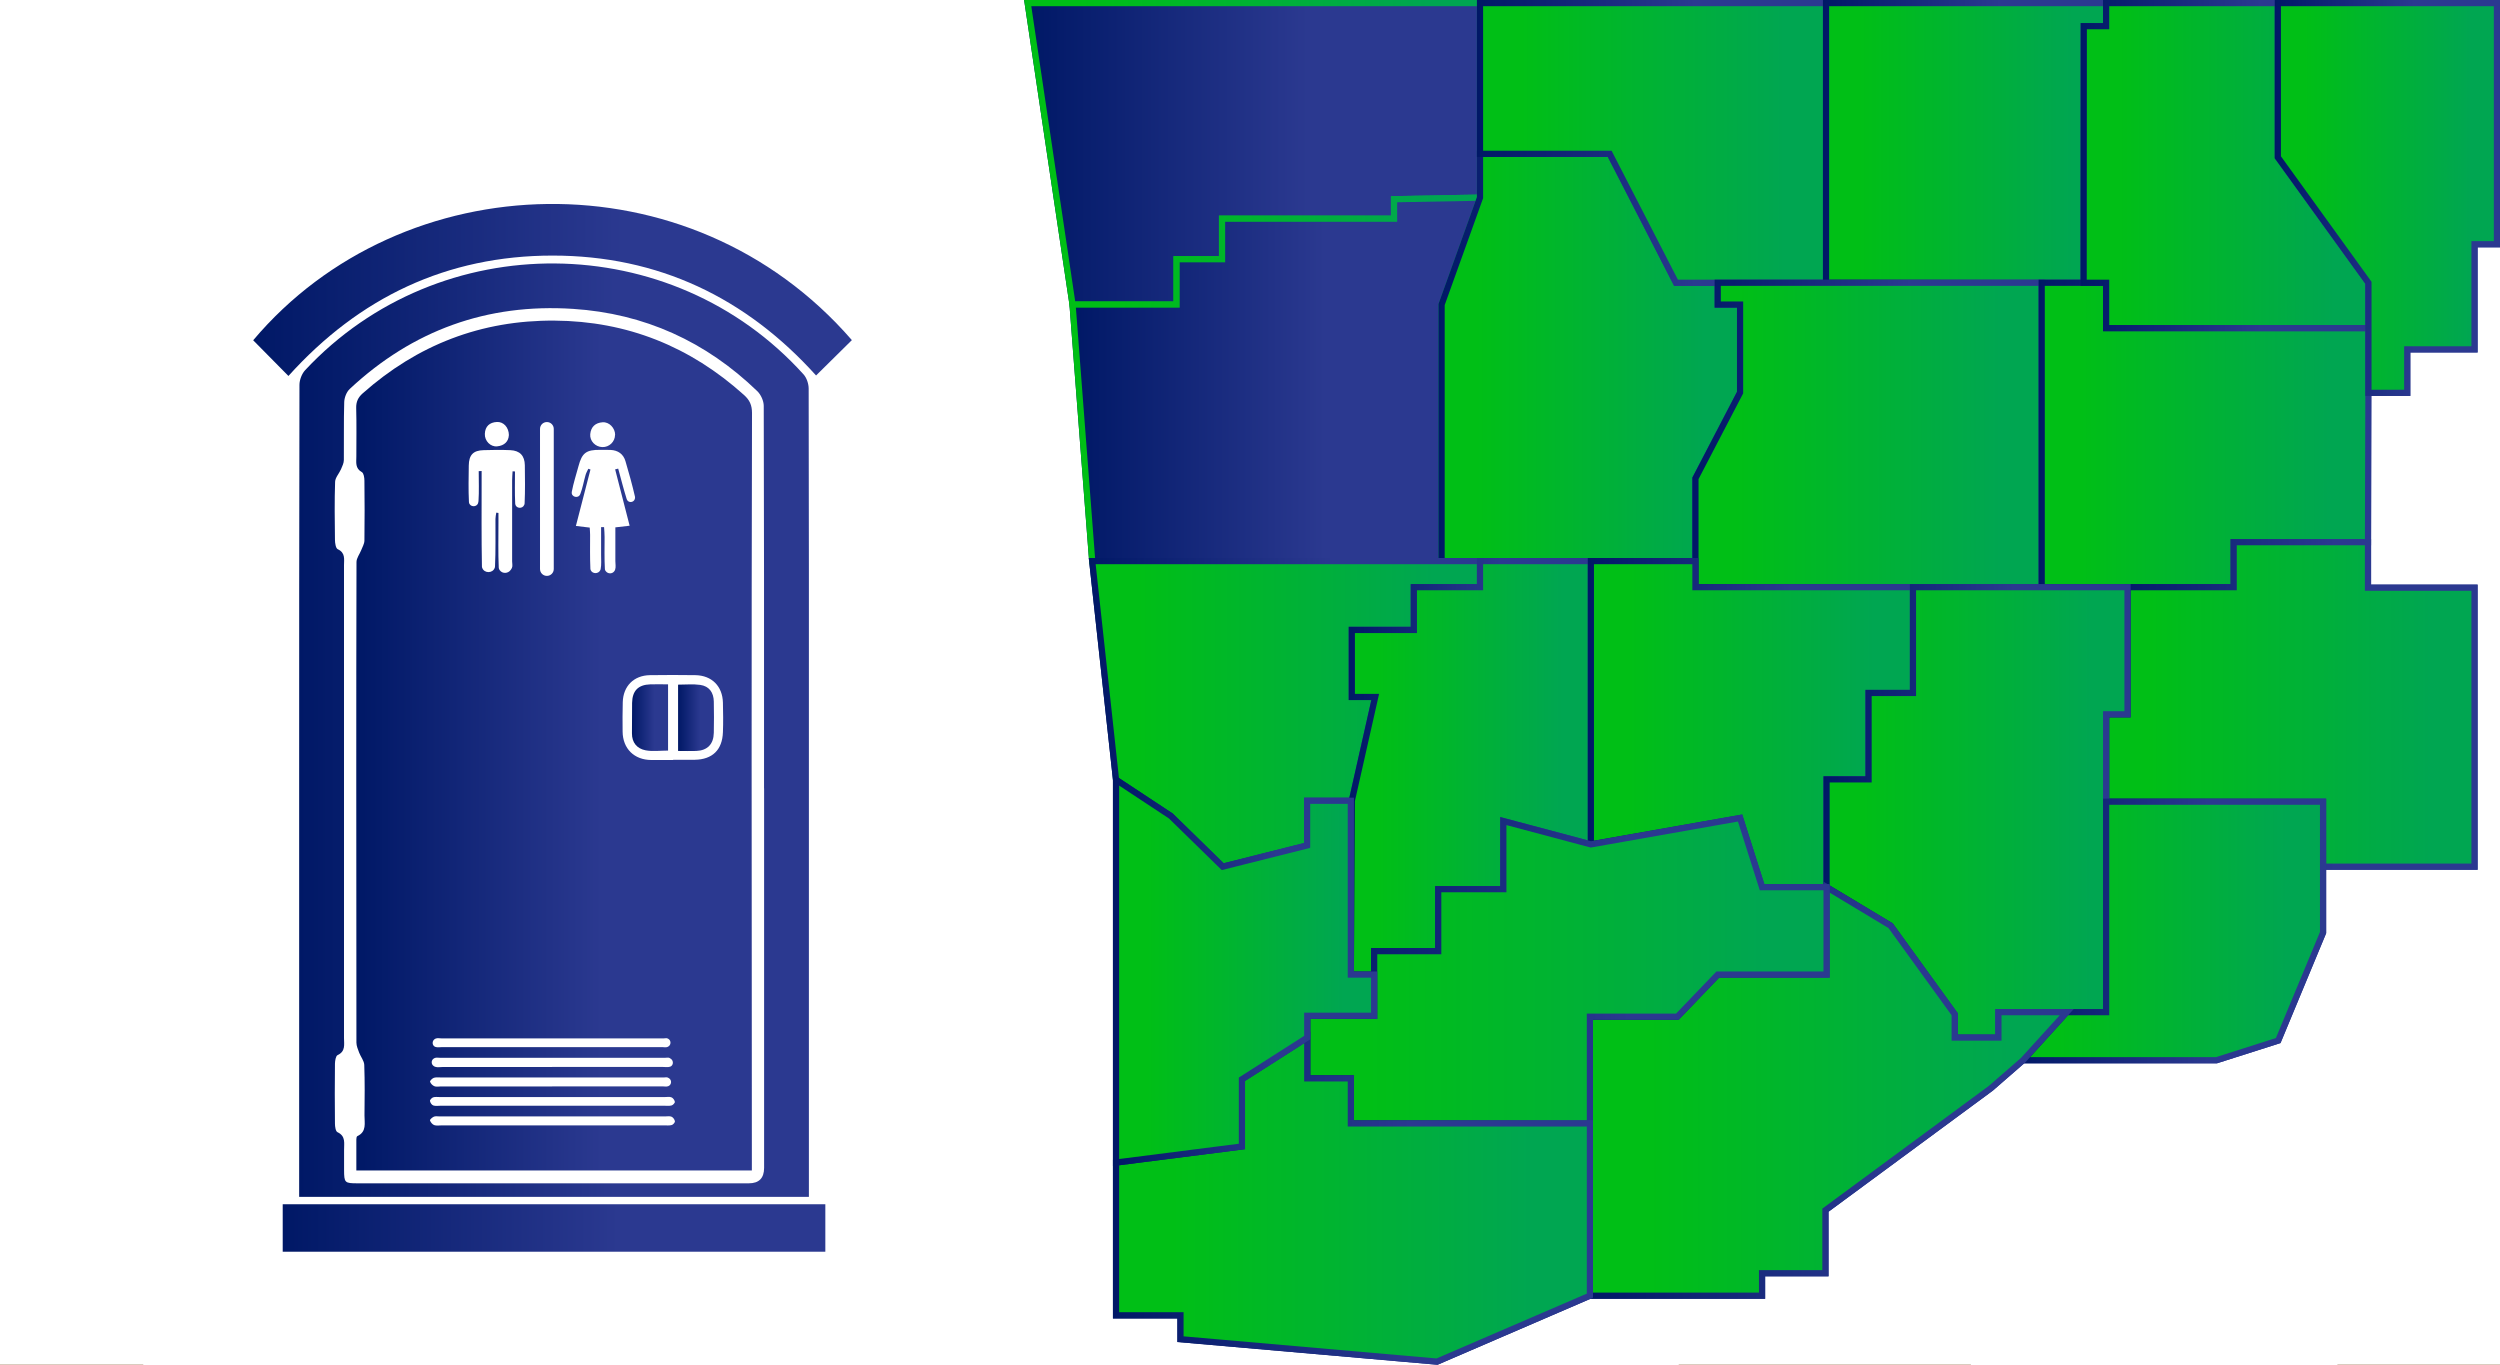
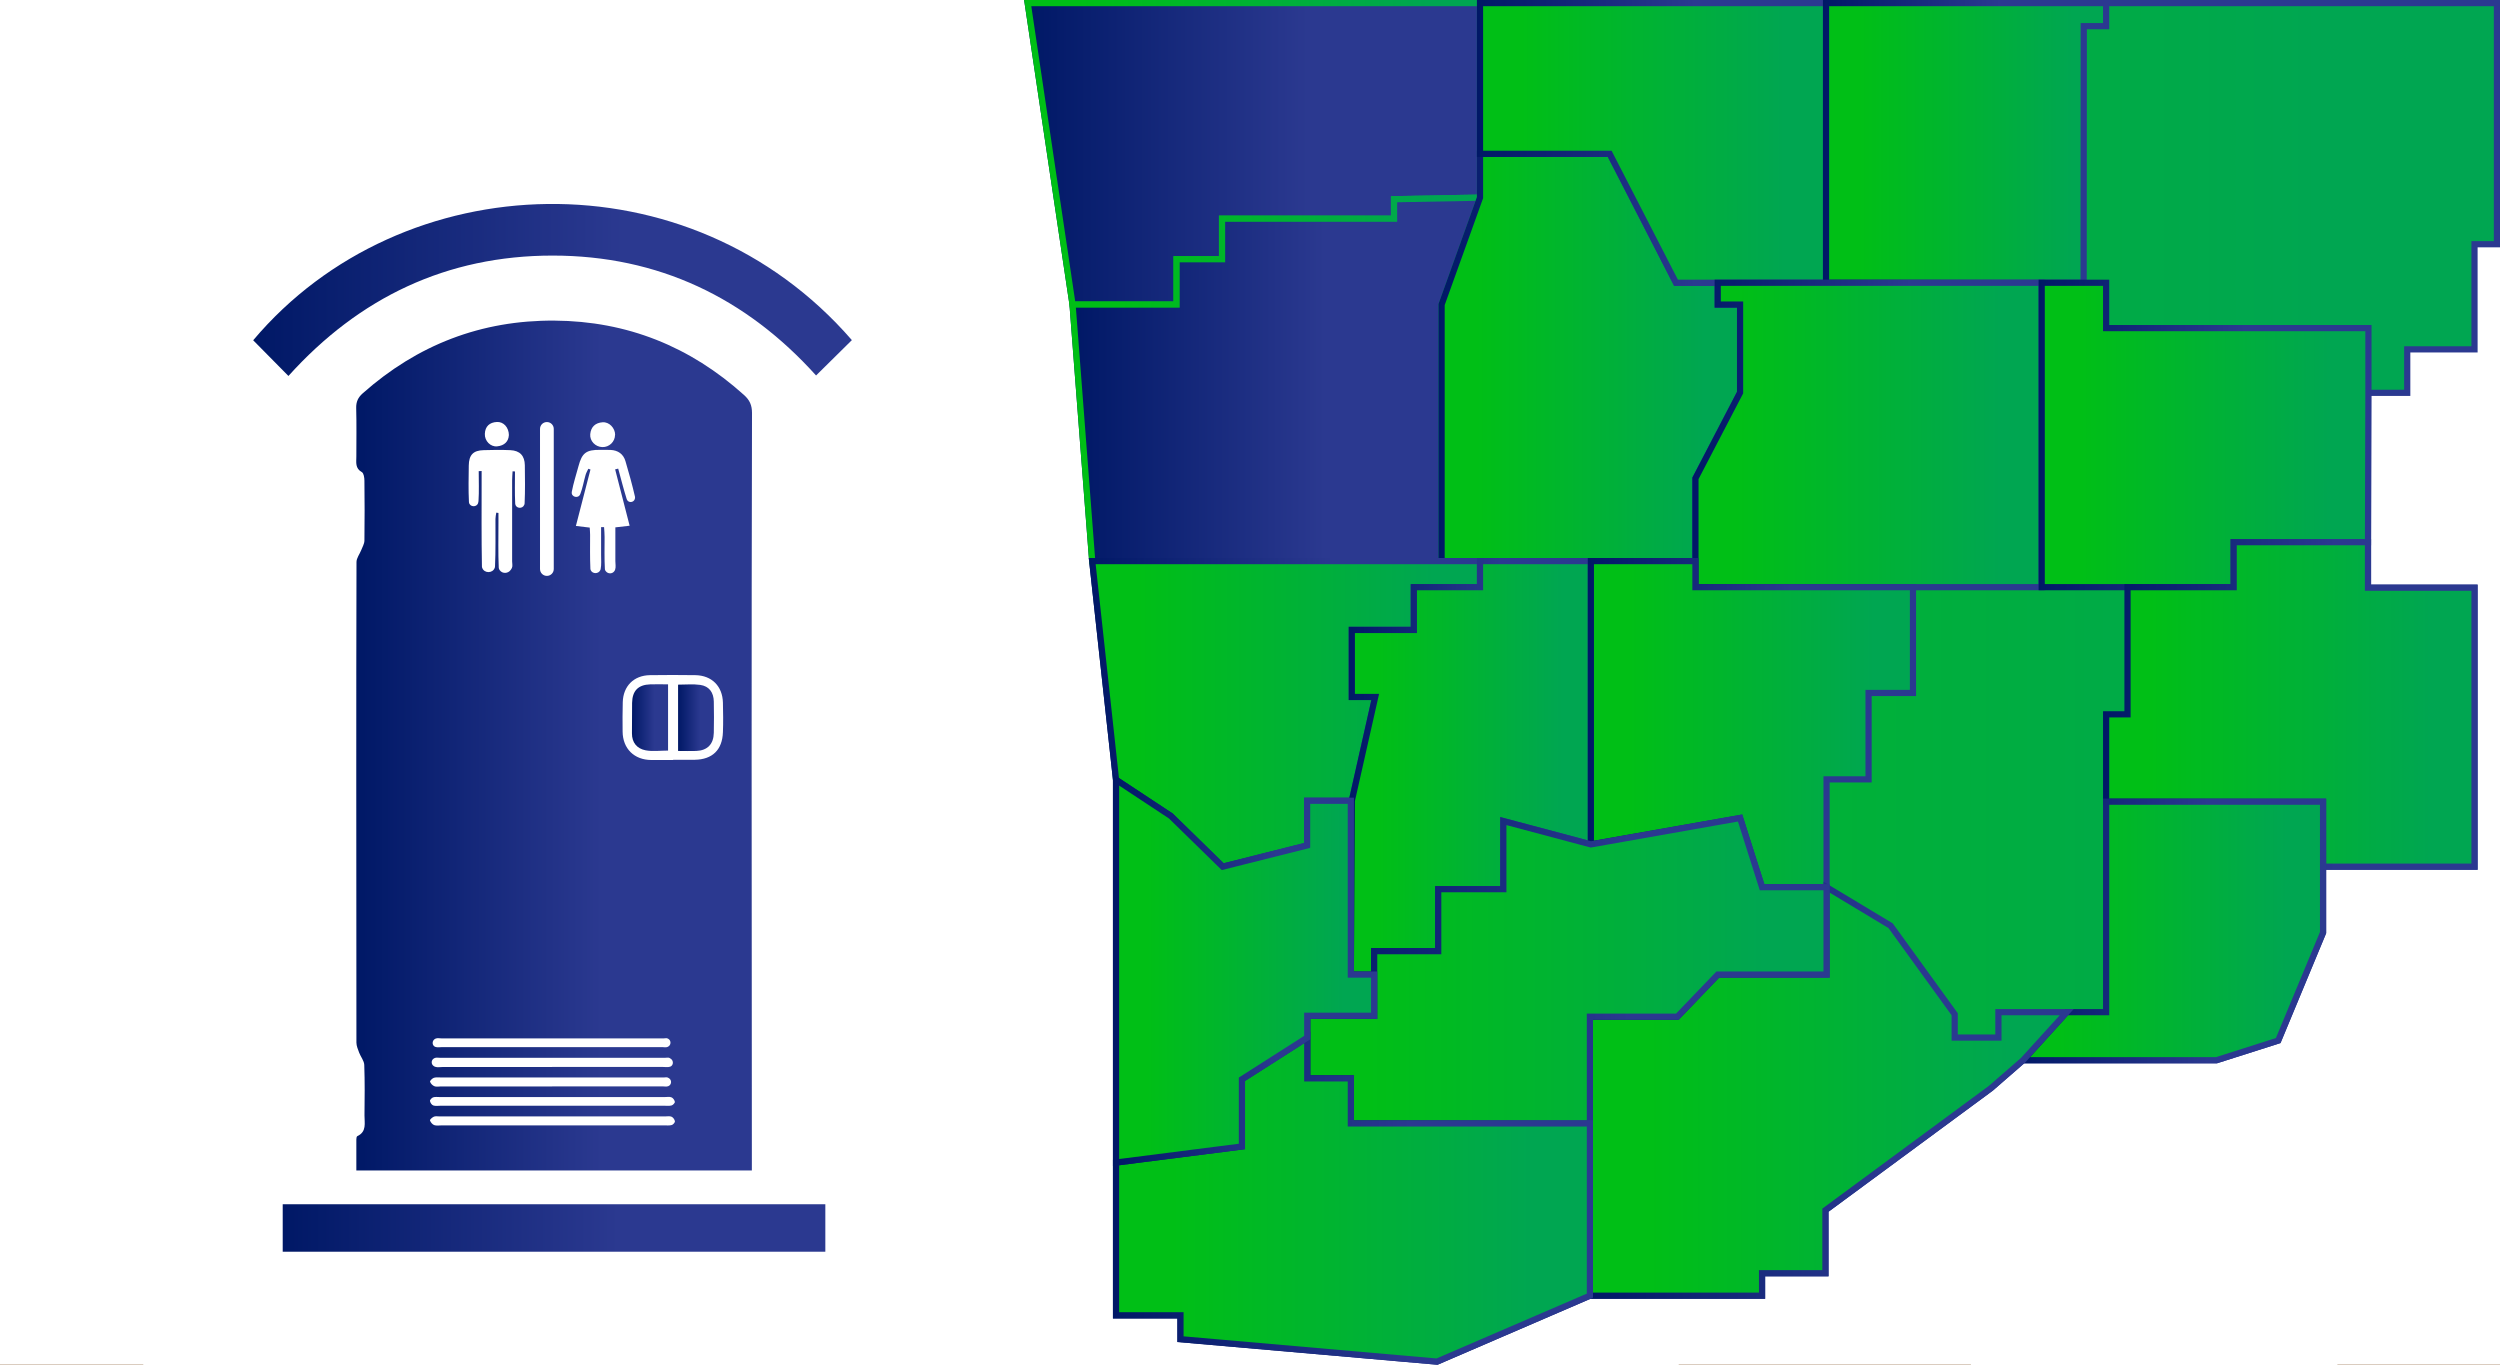
<svg xmlns="http://www.w3.org/2000/svg" xmlns:xlink="http://www.w3.org/1999/xlink" id="b" viewBox="0 0 334.44 182.57">
  <defs>
    <style>.az{fill:url(#s);stroke:url(#t);}.az,.ba,.bb,.bc,.bd,.be,.bf,.bg,.bh,.bi,.bj,.bk,.bl,.bm,.bn,.bo,.bp,.bq,.br,.bs{stroke-miterlimit:10;stroke-width:.83px;}.bt{fill:#8e683d;}.bt,.bu,.bv,.bw,.bx,.by,.bz,.ca,.cb{stroke-width:0px;}.ba{fill:url(#aw);stroke:url(#ax);}.bb{fill:url(#k);stroke:url(#l);}.bu{fill:url(#e);}.bv{fill:url(#g);}.bw{fill:url(#i);}.bc{fill:url(#as);stroke:url(#at);}.bd{fill:url(#au);stroke:url(#av);}.be{fill:url(#ao);stroke:url(#ap);}.bf{fill:url(#ai);stroke:url(#aj);}.bg{fill:url(#ag);stroke:url(#ah);}.bh{fill:url(#w);stroke:url(#x);}.bi{fill:url(#ak);stroke:url(#al);}.bx{fill:#fff;filter:url(#c);}.by{fill:url(#h);}.bz{fill:url(#j);}.bj{fill:url(#o);stroke:url(#p);}.bk{fill:url(#u);stroke:url(#v);}.bl{fill:url(#y);stroke:url(#z);}.bm{fill:url(#ae);stroke:url(#af);}.ca{fill:url(#f);}.bn{fill:url(#aa);stroke:url(#ab);}.cb{fill:#a6d895;}.bo{fill:url(#m);stroke:url(#n);}.bp{fill:url(#am);stroke:url(#an);}.bq{fill:url(#ac);stroke:url(#ad);}.br{fill:url(#q);stroke:url(#r);}.bs{fill:url(#aq);stroke:url(#ar);}</style>
    <filter id="c">
      <feOffset dx="7" dy="7" />
      <feGaussianBlur result="d" stdDeviation="8" />
      <feFlood flood-color="#7f7f7f" flood-opacity=".28" />
      <feComposite in2="d" operator="in" />
      <feComposite in="SourceGraphic" />
    </filter>
    <linearGradient id="e" x1="40.02" y1="97.68" x2="108.21" y2="97.68" gradientUnits="userSpaceOnUse">
      <stop offset="0" stop-color="#001866" />
      <stop offset=".62" stop-color="#2b3990" />
    </linearGradient>
    <linearGradient id="f" x1="33.87" y1="38.78" x2="113.96" y2="38.78" xlink:href="#e" />
    <linearGradient id="g" x1="37.82" y1="164.28" x2="110.41" y2="164.28" xlink:href="#e" />
    <linearGradient id="h" x1="47.64" y1="99.73" x2="100.59" y2="99.73" xlink:href="#e" />
    <linearGradient id="i" x1="84.53" y1="96" x2="89.37" y2="96" xlink:href="#e" />
    <linearGradient id="j" x1="90.71" y1="96.01" x2="95.51" y2="96.01" xlink:href="#e" />
    <linearGradient id="k" x1="137.48" y1="91.28" x2="334.03" y2="91.28" gradientUnits="userSpaceOnUse">
      <stop offset=".12" stop-color="#00bf16" />
      <stop offset=".88" stop-color="#00a651" />
    </linearGradient>
    <linearGradient id="l" x1="137" y1="91.28" x2="334.44" y2="91.28" xlink:href="#e" />
    <linearGradient id="m" x1="137.48" y1="20.58" x2="197.99" y2="20.58" xlink:href="#e" />
    <linearGradient id="n" x1="137" y1="20.58" x2="198.41" y2="20.58" xlink:href="#k" />
    <linearGradient id="o" x1="143.48" y1="50.75" x2="197.99" y2="50.75" xlink:href="#e" />
    <linearGradient id="p" x1="143.03" y1="50.74" x2="198.58" y2="50.74" xlink:href="#k" />
    <linearGradient id="q" x1="192.85" y1="47.82" x2="232.78" y2="47.82" xlink:href="#k" />
    <linearGradient id="r" x1="192.44" y1="47.82" x2="233.19" y2="47.82" xlink:href="#e" />
    <linearGradient id="s" x1="197.99" y1="19.12" x2="244.28" y2="19.12" xlink:href="#k" />
    <linearGradient id="t" x1="197.58" y1="19.12" x2="244.7" y2="19.12" xlink:href="#e" />
    <linearGradient id="u" x1="244.28" y1="19.12" x2="281.75" y2="19.12" xlink:href="#k" />
    <linearGradient id="v" x1="243.87" y1="19.12" x2="282.16" y2="19.12" xlink:href="#e" />
    <linearGradient id="w" x1="226.81" y1="58.19" x2="273.13" y2="58.19" xlink:href="#k" />
    <linearGradient id="x" x1="226.4" y1="58.19" x2="273.54" y2="58.19" xlink:href="#e" />
    <linearGradient id="y" x1="273.13" y1="58.19" x2="316.84" y2="58.19" xlink:href="#k" />
    <linearGradient id="z" x1="272.71" y1="58.19" x2="317.25" y2="58.19" xlink:href="#e" />
    <linearGradient id="aa" x1="278.74" y1="22.15" x2="316.84" y2="22.15" xlink:href="#k" />
    <linearGradient id="ab" x1="278.33" y1="22.15" x2="317.25" y2="22.15" xlink:href="#e" />
    <linearGradient id="ac" x1="304.72" y1="26.48" y2="26.48" xlink:href="#k" />
    <linearGradient id="ad" x1="304.3" y1="26.48" x2="334.44" y2="26.48" xlink:href="#e" />
    <linearGradient id="ae" x1="281.75" y1="94.24" x2="331.03" y2="94.24" xlink:href="#k" />
    <linearGradient id="af" x1="281.33" y1="94.24" x2="331.44" y2="94.24" xlink:href="#e" />
    <linearGradient id="ag" x1="146.11" y1="95.5" x2="197.99" y2="95.5" xlink:href="#k" />
    <linearGradient id="ah" x1="145.65" y1="95.52" x2="198.41" y2="95.52" xlink:href="#e" />
    <linearGradient id="ai" x1="180.71" y1="102.72" x2="212.82" y2="102.72" xlink:href="#k" />
    <linearGradient id="aj" x1="180.29" y1="102.72" x2="213.23" y2="102.72" xlink:href="#e" />
    <linearGradient id="ak" x1="212.82" y1="96.87" x2="255.91" y2="96.87" xlink:href="#k" />
    <linearGradient id="al" x1="212.4" y1="96.87" x2="256.33" y2="96.87" xlink:href="#e" />
    <linearGradient id="am" x1="244.35" y1="108.68" x2="284.61" y2="108.68" xlink:href="#k" />
    <linearGradient id="an" x1="243.94" y1="108.68" x2="285.02" y2="108.68" xlink:href="#e" />
    <linearGradient id="ao" x1="270.64" y1="124.54" x2="310.77" y2="124.54" xlink:href="#k" />
    <linearGradient id="ap" x1="269.7" y1="124.54" x2="311.19" y2="124.54" xlink:href="#e" />
    <linearGradient id="aq" x1="212.69" y1="146" x2="276.48" y2="146" xlink:href="#k" />
    <linearGradient id="ar" x1="212.27" y1="145.85" x2="277.41" y2="145.85" xlink:href="#e" />
    <linearGradient id="as" x1="174.88" y1="129.86" x2="244.35" y2="129.86" xlink:href="#k" />
    <linearGradient id="at" x1="174.47" y1="129.83" x2="244.77" y2="129.83" xlink:href="#e" />
    <linearGradient id="au" x1="149.3" y1="160.48" x2="212.69" y2="160.48" xlink:href="#k" />
    <linearGradient id="av" x1="148.88" y1="160.31" x2="213.1" y2="160.31" xlink:href="#e" />
    <linearGradient id="aw" x1="149.3" y1="129.92" x2="183.83" y2="129.92" xlink:href="#k" />
    <linearGradient id="ax" x1="148.88" y1="129.77" x2="184.25" y2="129.77" xlink:href="#e" />
  </defs>
  <path class="cb" d="M151.34,157.09S212.65,75.51,98.56,15.29c-42.06,96.24,52.78,141.79,52.78,141.79Z" />
  <path class="bt" d="M-715.4-16.5c63.99,22.47,113.13,63.73,147.97,115.76.85.83,1.71,1.56,2.55,2.43l9.13,9.36c8.44,8.62,17.17,17.54,25.82,26.97,3.98,4.34,8.06,8.69,12.16,13.07,32.81,34.98,66.74,71.14,69.86,122.28,2.06,33.65-7.92,71.58-28.1,106.79-15.69,27.38-35.33,44.98-54.23,59.92-5.76,4.56-12.44,11.33-19.51,18.5-4.02,4.08-8.09,8.19-12.18,12.12-28.7,50.75-63.41,99.02-91.42,146.17-10.79,18.16-20.65,36.89-29.38,56.05,1.4,23.6,5.48,48.53,10.46,69.7,10.22,43.49,26.13,78.07,48.67,105.72,34.69,42.58,59.85,76.89,67.75,130.78,16.52,112.68,75.87,190.39,176.39,230.95,32.45,13.09,67.34,19,101.82,23.64-10.51-33.31-9.41-67.32-6.12-107.22-19.16,9.5-49.99,78.71-59.13,16.16-6.26-42.78,13.74-63.55-12.04-107.91-18.45-31.74-41.3-60.02-62.86-89.41-7.28-7.29-14.83-14.66-22.59-22.25-63.03-61.57-134.47-131.35-130.05-226.62,1.41-30.5,14-93.26,51.52-112.49,15.93-8.17,28.37-4.88,35.99-.7,3.91,2.15,7.49,5.21,10.87,8.78,8.99-28.57,20.61-56.14,34.45-81.94,20.2-37.65,41.28-85.34,87.4-92.01,36.74-5.31,130.27,55.04,152.9,11.49-11.48-3.2-24.93-.91-36.07-4.56-15-4.91-21.81-18.38-39.38-19.82,15.36-55.84,101.79-56.79,145.5-75.6,62.02-26.7,113.7-83.86,144.21-142.74C67.71,88.89,49.69-8.76,67.94-112.01c14.34-81.11,85.36-162.32,83.28-244.93C93.65-298.49,29.11-221.14,5.51-141.3-23.26-43.97-14.73,67.33-69.83,155.36c-43.64,69.71-106.68,91.31-181.81,111.14-32.76,8.65-53.74,11.56-54.32-26.24-.44-28.81,6.98-58.49,13.44-86.35,12.23-52.78,29.32-104.01,44-156.08-31.35-.89-67.13,58.49-75.72,83.47-12.85,37.38-8.49,77.54-14.95,116.01-4.81,28.58-20.3,72.41-46.13,88.63-13.79-42.83-23.33-100.21-20.84-145.72,2.91-53.12,17.95-106.21,49.96-148.44,28.06-37,59.12-79.95,73.1-124.47,22.51-71.69,26.63-163.87,15.86-237.9-32.12,30.9-24.5,102.16-28.93,143.85-4.89,46.02-23.51,89.98-58.78,121.38-29.91,26.62-60.87,46.48-88.39,76.22-29.78,32.2-31.66,58.5-46.2,95.76-19.17-.54-55.98-60.52-73.84-74.93-64.52-52.06-159.93-75.86-209.38-143.68-22.86-31.35-41.9-73.12-57.72-109.13-14.2-32.32-16.99-102.11-46.27-122.84-3.07,49.81-4.42,105.54,18.06,150.74,28.27,56.85,91.75,87.12,110.81,147.73,1.48,4.68.48,8.25-2.99,10.7-67.46-9.16-125.83,16.99-189.61-14.85-30.78-15.37-59.95-55.73-96.4-53.92,44.76,121.67,223.24,92.55,321.47,127.04Z" />
  <path class="bt" d="M1198.13,761.59c-45.85,23.6-68.88,58.31-106.98,89.21-32.23,26.14-86.21,28.67-126.32,34.64-37.64,5.6-69.11,18.7-102.36,27.74-9.28-41.61,34.15-63.15,59.41-85.86,27.78-24.99,42.97-51.3,53.86-86.94,12.5-40.96,7.01-83.48,15.05-124.76,6.14-31.49,11.14-63.74,17.88-95.22,7.49-34.98,35.18-68.8,40.64-101.4,11.25-67.17-40.72,24.92-50.44,42.3-25.27,45.23-47.75,85.19-56.41,137.54-8.21,49.63,1.74,104.47-19.37,151.87-17.96,40.32-58.09,42.07-91.07,65.91-20.98,15.17-58.17,64.39-79.57,40.91-18.85-20.68-4.17-80.37-.33-104.45,5.42-33.94,12.38-67.19,26.89-98.38,4.97-10.68,46.44-80.12,6.47-53.9-18.96,12.43-34.01,68.11-45.9,88.76-18.95,32.92-36.14,67.33-40.31,105.48-2.36,21.53-1.77,42.97-1.37,63.98,30.35,73.02,25.08,163.92-46.05,207.09-30.47,18.49-72.5,26.31-112.45,20.88-9.24-1.25-19.1-3.42-28.63-5.5-16.16-3.55-31.88-6.96-46.22-6.96-21.3,13.68-45.8,30.29-67.99,30.95-40.24,1.2-55.26-64.62-66.03-92.52-16.13-41.8-48.41-89.09-50.23-134.86-2.19-55.01,15.8-99.86,47.27-146.44,27.61-40.87,32.43-71.09,42.27-118.53,17.96-86.64,81.26-153.95,147.52-207.93,80.86-65.88,147.33-104.61,162.72-215.32,6.09-43.83,11.33-89.43,23.42-132.59,9.04-32.29,25.52-61.3,21.91-95.77-20.6,2.17-28.2,35.8-41.91,49.09-23.73-62.23,4.54-150.9-27.22-209.61-33.86,39.77-16.9,96.39-10.05,144.16,8.64,60.28,17.94,136.64,3.41,196.11-13.93,56.98-53.19,104.64-102.06,135.89-36.92,23.6-85.14,28.4-118.74,55.55-16.03,12.95-42.32,75.97-59.63,76.71-21.48.92-30.18-55.16-32.38-69.99-11.72-78.92,15.64-129.84,52.16-196.75,16.21-29.69,83.12-136.26,41.33-162.14-16.3,18.35-17.95,50.72-29.72,73.5-12.58,24.33-32.87,46.81-48.14,69.46-15.62,23.17-36.71,44.38-44.54,71.94-6.23,21.96-2.22,49.1-13.43,68.04-42.29-26.23-31.52-125.41-24.06-165.64,10.19-54.91,31.66-122.58,3.88-175.47,7.79,66.99-38.12,147.06-46.47,214.65-7.05,57.08-3.13,114.87,12.7,170.2,13.99,48.91,49.85,93.07,56.37,143.23,23.52,60.43,27.65,138.51-15.93,200.63-38.54,54.93-57.86,100.91-62.64,149.08-5.72,57.54,7.82,115.14,20.91,170.85,9.92,42.19,20.18,85.83,22.36,129.88,3.81,76.78-45.86,133-93.89,187.37-29.59,33.5-60.19,68.14-76.64,106.49-26.46,61.67-22.03,121.76,13.42,183.03,3.59-24.61,8.04-49.51,13.91-73.67,17.92-73.84,36.45-150.19,110.14-198.29,75.41-49.23,172.66-68.08,266.71-86.32,25.1-4.86,48.81-9.46,71.82-14.59l12.48-2.74c32.07-6.99,70.15-15.34,102.75-30.28,9.54-9.54,18.38-19.92,26.15-31.63,49.85-75.22,99.89-115.56,191.01-130.37,34.48-5.61,80.46-11.31,110.97-27.72,41.97-22.57,72.42-73.18,103.62-107.51,53.93-59.34,134.01-96.51,194.83-150.36-39.41,5.3-75.15,18.98-110.74,37.3Z" />
  <path class="bt" d="M-1221.16,983.17c98.25-68.43,217.29-142.67,341.34-81.63,86.68,42.66,141.44,91.62,162.78,145.54,12.38,31.28,21.72,80.71,23.82,122.34,20.3,39.89,43.38,77.27,66.76,116.21,9.33,15.55,18.44,30.96,27.22,46.34,1.07,1.17,2,2.46,3.14,3.58,34.62,33.87,87.65,62.14,145.52,77.57,8.87,2.36,17.86,4.68,26.9,7.01,55.54,14.32,112.98,29.13,161.12,59.49,98.83,62.32,78.94,190.3,61.39,303.22-8.49,54.65-16.52,106.27-10.9,146.07,12.35,87.57,33.11,148.79,67.29,198.48,26.16,38.01,57.38,79.52,94.82,110.68-2.46-11.87-5.03-23.59-7.71-35.01,2.7-10.36,5.72-20.45,9.24-29.83,19.72-52.57,49.12-87.15,92.87-120.66,28.28-21.67,60.3-38.57,86.44-63,5.95-5.56,27.83-19.33,29.46-27.72,2.51-12.95-9.66-8.09-18.47-4.01-17.51,8.11-33.61,20.44-50.05,30.66-26.63,16.57-51.79,33.41-76.75,51.79,6.48-31.42,20.72-79.18,14.08-95.89-15.63,26.09-32.51,71.45-39.07,85.59-5.57,12.02-12.14,27.21-16.37,41.85-17.69,13.05-35.92,24.74-52.63,37.05-7.98-43.62-11.01-86.55-1.1-132.37-.91-26.83.47-53.36,1.92-80.58,1.17-22.01,2.38-44.77,2.38-68.43,0-120.27-28.2-230.39-86.2-336.69-46.11-84.48-128.63-161.91-210.25-197.27-15.41-6.68-31.37-12.75-46.81-18.63-53.64-20.4-109.11-41.51-149.87-91.36-33.73-41.26-42.78-85.9-51.53-129.08-5.97-29.46-12.14-59.92-26.29-88.73-25.76-52.45-54.52-96.58-88.14-135.5-48.12-19.14-95.93-41.01-145.79-41.39-13.08-.1-24.21.44-33.97,1.43-1.82-20.4,2.45-40.65,10.84-71.8-24.36,15.08-44.31,49.3-66.08,80.56-1.53.08-2.97.11-4.61.27-21.87,2.15-69.97,22.14-88.62-2.31-15.98-20.96-1.06-62.18,7.9-83.45,11.36-27,34.76-38.2,53.76-59.09,17.4-19.13,27.57-38.8,32.63-64.42,3.79-19.2,2.23-39.67,1.23-59.84-.52-10.52-.68-21.09-.72-31.68,9.21-28.78,22.8-56.08,39.54-86.35,21.89-39.58,33.5-77.27,33.42-123.26-5.12,33.3-28.71,62.44-48.83,88.88-13.35,17.53-19.49,33.87-24.95,51.07-1.49-27.85-5.52-55.32-16.37-81.78-27.12-66.14-13.76-136.23-33.73-202.18-66.65,80.72-.85,194.9,8.27,282.34,4.96,47.49,4.14,98.85-14.77,143.62-14.15-16.7-37.59-36.32-43.2-47.46-9.37-18.63-16.01-38.82-22.54-58.28-4.6-13.68-8.7-42.79-18.78-50.53-25.13,20.72,6.83,85.94,18.94,107.68,19.23,34.53,31.83,61.46,36.01,96.72-20.15,25.12-43.91,47.4-61.92,74.36-20.52,30.71-28.4,89.96-53.88,113.21-20.64,18.83-198.29,25.48-224.28,20.66-33.42-6.2-62.62-21.8-87.85-46.38-32.28-31.45-28.75-64-45.71-103.22-26.66,92.76,31.15,180.01,116.88,213.34-23.51,42.62-101.84,44.98-143.12,62.25-59.58,24.92-106.68,69.31-175.45,45.45-44.59-15.47-62.76-55.46-82.05-95.83-12.6-26.39-20.57-75.32-53.5-81.54,25.33,50.15,35.32,98.56,52.35,151.72,33.5,104.55,169.19,123.54,264.47,108.25,30.39-4.88,55.68-19.69,81.72-34.72,42.13-24.33,86.74-43.34,131.01-59.47-32.98,74.27-71.63,152.49-154.48,182.85,30.9,28.83,104.89-49.92,128.49-65.91,1.38,111.78-166.04,169.48-152.24,280,12.42-34.69,19.09-66.25,49.13-91.34,28.5-23.8,61.13-41.91,88.08-68.58,69.73-68.99,66.95-192.44,156.39-240.92Z" />
  <circle class="bx" cx="171.71" cy="31.41" r="270" />
-   <path class="bu" d="M108.21,160.11H40.02c0-.77,0-1.44,0-2.12,0-17.39,0-34.78,0-52.17,0-18.11,0-36.22.04-54.33,0-.67.32-1.5.77-1.98,17.98-19.25,49.02-18.98,66.67.58.42.47.68,1.26.68,1.9.04,16.2.03,32.4.03,48.61,0,19.25,0,38.51,0,57.76,0,.55,0,1.1,0,1.75ZM102.21,105.47c0-1.87,0-3.73,0-5.6,0-15.19.01-30.38-.04-45.57,0-.66-.37-1.49-.85-1.96-6.88-6.65-15.11-10.4-24.66-11.02-11.48-.75-21.46,2.86-29.87,10.71-.43.4-.72,1.15-.74,1.75-.08,2.59-.02,5.18-.05,7.76,0,.41-.21.83-.38,1.23-.25.57-.77,1.12-.79,1.68-.09,2.59-.05,5.18-.02,7.76,0,.44.11,1.14.37,1.26,1.05.48.84,1.34.84,2.15,0,21.08,0,42.17,0,63.25,0,.85.24,1.77-.86,2.28-.24.11-.34.75-.35,1.14-.03,2.67-.03,5.35,0,8.02,0,.4.09,1.04.34,1.15,1.15.54.86,1.51.88,2.4.01.89,0,1.78,0,2.67.01,1.7.08,1.77,1.82,1.77,17.44,0,34.88,0,52.32,0q2.04,0,2.05-2.05c0-16.93,0-33.86,0-50.79Z" />
  <path class="ca" d="M38.57,50.28c-1.62-1.64-3.16-3.2-4.7-4.76,19.9-23.61,58.44-25,80.09-.02-1.58,1.56-3.17,3.12-4.79,4.73-9.37-10.4-21.1-16.04-35.24-16.04-14.16,0-25.89,5.61-35.35,16.11Z" />
  <path class="bv" d="M37.82,167.45v-6.35h72.59v6.35H37.82Z" />
  <path class="by" d="M100.57,156.58h-52.9c0-1.43,0-2.78,0-4.13,0-.16.03-.42.13-.46,1.29-.6.95-1.77.96-2.78.03-2.25.05-4.5-.03-6.75-.02-.55-.47-1.08-.68-1.63-.16-.44-.37-.9-.37-1.36-.02-11.71-.02-23.42-.02-35.13,0-9.72,0-19.43.03-29.15,0-.53.42-1.06.63-1.59.16-.42.42-.84.43-1.27.04-2.67.03-5.35,0-8.02,0-.4-.09-1.01-.34-1.15-.92-.51-.74-1.31-.74-2.08,0-2.16.04-4.33-.02-6.49-.02-.84.25-1.42.87-1.97,7.33-6.5,15.87-9.8,25.67-9.73,9.7.07,18.13,3.46,25.34,9.95.76.68,1.07,1.37,1.07,2.4-.04,15.44-.05,30.88-.05,46.33,0,17.82.02,35.64.03,53.46,0,.46,0,.93,0,1.55ZM64.03,63.03c.13,0,.27-.01.4-.02,0,.44,0,.88,0,1.32,0,3.82-.03,7.64.04,11.45,0,.06.01.13.04.19.27.75,1.4.75,1.67,0,.02-.06.04-.12.04-.19.1-2.12.05-4.24.06-6.36,0-.28.07-.56.11-.84.1.01.2.03.29.04,0,.45,0,.91,0,1.36,0,1.99-.05,3.99.04,5.98,0,.11.06.22.14.33.36.49,1.11.45,1.46-.05.06-.09.12-.17.16-.27.12-.23.03-.58.03-.88,0-3.61,0-7.21,0-10.82,0-.41.04-.81.06-1.22.11,0,.21.02.32.02,0,1.43-.04,2.86.03,4.29,0,.03,0,.06.01.09.11.59.97.66,1.2.09.03-.07.05-.14.05-.21.08-1.69.05-3.39.03-5.09-.02-1.28-.66-1.96-1.94-2.02-1.19-.05-2.38-.04-3.56,0-1.4.03-1.98.63-2,2.06-.02,1.61-.06,3.23.02,4.83,0,.04,0,.08.01.11.11.63,1.04.68,1.22.07.02-.08.04-.16.05-.24.09-1.34.03-2.69.03-4.04ZM80.4,70.52h.41c.03.44.07.88.07,1.31,0,1.44-.04,2.88.04,4.32,0,.1.06.2.15.3.3.35.86.33,1.12-.05.04-.06.08-.13.1-.2.12-.34.03-.75.03-1.14,0-1.51,0-3.02,0-4.51.72-.08,1.24-.14,1.91-.22-.67-2.59-1.3-5.06-1.94-7.54l.41-.1c.37,1.37.72,2.74,1.14,4.09.02.06.05.12.09.17.27.34.83.25.98-.16.04-.11.06-.22.04-.32-.37-1.61-.81-3.2-1.28-4.78-.28-.95-.99-1.45-1.99-1.5-.47-.02-.93,0-1.4-.01-1.86-.02-2.42.41-2.89,2.17-.31,1.14-.68,2.28-.9,3.44,0,0,0,.01,0,.02-.12.67.86.94,1.12.32,0-.01.01-.03.02-.04.32-.82.46-1.71.71-2.57.08-.28.24-.54.36-.81.1.03.19.07.29.1-.65,2.5-1.29,4.99-1.95,7.55.76.09,1.28.15,1.85.22.02.37.05.66.05.96,0,1.53-.03,3.05.04,4.58,0,.05.02.1.04.15.24.54,1.05.53,1.29-.01.02-.04.03-.08.04-.12.12-.61.06-1.26.06-1.9,0-1.23,0-2.47,0-3.7ZM90.05,101.67s0-.02,0-.03c.97,0,1.93.01,2.9,0,2.35-.04,3.68-1.32,3.76-3.69.05-1.31.03-2.63,0-3.94-.05-2.21-1.48-3.65-3.68-3.69-2.03-.03-4.07-.03-6.1,0-2.14.04-3.56,1.46-3.62,3.61-.04,1.31-.03,2.63-.02,3.94.02,2.28,1.55,3.79,3.84,3.8.97,0,1.94,0,2.92,0ZM72.24,57.38v18.74c0,.51.41.92.92.92h0c.51,0,.92-.41.92-.92v-18.74c0-.51-.41-.92-.92-.92h0c-.51,0-.92.41-.92.92ZM73.87,142.73c4.92,0,9.84,0,14.76,0,.34,0,.7.07,1.01-.03,0,0,0,0,0,0,.44-.14.5-.75.14-1.03-.07-.05-.14-.1-.21-.14-.16-.09-.41-.02-.63-.02-10.01,0-20.02,0-30.03,0-.25,0-.54-.07-.76.03-.05.02-.09.04-.13.07-.34.22-.36.72-.04.97.07.06.15.1.23.13.3.11.67.03,1.01.03,4.88,0,9.76,0,14.63,0ZM73.87,145.33c4.92,0,9.84,0,14.75,0,.25,0,.53.07.76-.02.01,0,.02,0,.03-.01.46-.19.49-.84.05-1.08-.05-.03-.09-.05-.14-.07-.13-.07-.33-.01-.5-.01-9.92,0-19.84,0-29.76,0-.34,0-.7-.05-1.01.04-.22.07-.55.41-.52.52.08.25.33.51.58.61.25.11.58.03.88.03,4.96,0,9.92,0,14.88,0ZM73.85,150.55c5,0,10.01,0,15.01,0,.34,0,.69.04,1.01-.05.18-.05.44-.35.42-.5-.04-.23-.24-.52-.45-.61-.25-.11-.58-.04-.88-.04-10.05,0-20.1,0-30.15,0-.25,0-.54-.06-.76.03-.22.09-.56.39-.53.5.08.25.32.54.56.63.3.11.67.04,1.01.04,4.92,0,9.84,0,14.75,0ZM73.84,147.92c5,0,10,0,15,0,.34,0,.69.05,1.01-.04.18-.05.45-.34.43-.48-.04-.23-.24-.52-.45-.6-.25-.11-.58-.04-.88-.04-10.04,0-20.09,0-30.13,0-.3,0-.61-.05-.88.04-.18.06-.44.34-.42.48.03.22.23.53.43.6.3.11.67.04,1.01.04,4.96,0,9.92,0,14.88,0ZM74,140.08c4.87,0,9.74,0,14.62,0,.21,0,.45.06.63-.01.03-.01.06-.02.08-.03.47-.2.49-.86.04-1.09-.02-.01-.04-.02-.07-.03-.14-.07-.33-.01-.5-.01-9.91,0-19.83,0-29.74,0-.25,0-.54-.07-.76.02-.02,0-.05.02-.07.03-.46.22-.48.9,0,1.09,0,0,.01,0,.02,0,.26.1.58.03.88.03,4.96,0,9.91,0,14.87,0ZM82.29,58.17c0-.9-.79-1.75-1.68-1.68-.96.07-1.56.61-1.65,1.59-.08.91.68,1.7,1.61,1.73.93.03,1.7-.71,1.71-1.64ZM68.08,58.23c-.01-1.07-.73-1.83-1.61-1.78-.97.05-1.57.58-1.61,1.59-.04.94.76,1.77,1.66,1.67.96-.1,1.51-.66,1.55-1.48Z" />
  <path class="bw" d="M89.37,91.54v8.87c-1.03,0-2.06.15-3.02-.04-1.13-.22-1.82-1.02-1.81-2.27.01-1.36,0-2.72.02-4.07.03-1.62.81-2.42,2.42-2.48.75-.03,1.51,0,2.4,0Z" />
  <path class="bz" d="M90.71,100.46v-8.87c1.04,0,2.01-.1,2.95.03,1.21.17,1.81,1.02,1.83,2.23.03,1.4.03,2.8,0,4.19-.03,1.52-.86,2.36-2.35,2.42-.76.03-1.51,0-2.43,0Z" />
  <polygon class="bb" points="137.48 .41 143.48 40.74 146.11 75.06 149.3 104.32 149.3 155.52 149.3 175.96 157.92 175.96 157.92 179.15 192.24 182.15 212.69 173.33 235.72 173.33 235.72 170.33 244.2 170.33 244.2 161.89 266.33 145.58 270.64 141.83 296.52 141.83 304.77 139.2 310.77 124.76 310.77 115.94 331.03 115.94 331.03 78.62 316.78 78.62 316.78 52.55 322.03 52.55 322.03 46.74 331.03 46.74 331.03 32.67 334.03 32.67 334.03 .41 137.48 .41" />
  <polygon class="bo" points="197.99 26.44 197.99 .41 137.48 .41 143.48 40.74 157.4 40.74 157.4 34.68 163.48 34.68 163.48 29.26 186.49 29.26 186.49 26.65 197.99 26.44" />
  <polygon class="bj" points="146.11 75.06 192.85 75.06 192.85 40.74 197.99 26.44 186.49 26.65 186.49 29.26 163.48 29.26 163.48 34.68 157.4 34.68 157.4 40.74 143.48 40.74 146.11 75.06" />
  <polygon class="br" points="226.81 75.06 226.81 63.99 232.78 52.52 232.78 40.74 229.79 40.74 229.79 37.83 224.21 37.83 215.34 20.58 197.99 20.58 197.99 26.44 192.85 40.74 192.85 75.06 226.81 75.06" />
  <polygon class="az" points="229.79 37.83 244.28 37.83 244.28 .41 197.99 .41 197.99 20.58 215.34 20.58 224.21 37.83 229.79 37.83" />
  <polygon class="bk" points="278.74 37.83 244.28 37.83 244.28 .41 281.75 .41 281.75 3.5 278.76 3.5 278.74 37.83" />
  <polygon class="bh" points="226.81 75.06 226.81 78.55 273.13 78.55 273.13 37.83 229.79 37.83 229.79 40.74 232.78 40.74 232.78 52.52 226.81 63.99 226.81 75.06" />
  <polygon class="bl" points="278.74 37.83 281.75 37.83 281.75 43.89 316.84 43.89 316.84 52.55 316.78 72.53 298.81 72.53 298.81 78.55 273.13 78.55 273.13 37.83 278.74 37.83" />
-   <polygon class="bn" points="281.75 .41 304.72 .41 304.72 21.04 316.84 37.83 316.84 43.89 281.75 43.89 281.75 37.83 278.74 37.83 278.76 3.5 281.75 3.5 281.75 .41" />
-   <polygon class="bq" points="334.03 .41 334.03 32.67 331.03 32.67 331.03 46.74 322.03 46.74 322.03 52.55 316.84 52.55 316.84 37.83 304.72 21.04 304.72 .41 334.03 .41" />
  <polygon class="bm" points="310.77 115.94 310.77 107.25 281.75 107.25 281.75 95.56 284.61 95.56 284.61 78.55 298.81 78.55 298.81 72.53 316.78 72.53 316.78 78.62 331.03 78.62 331.03 115.94 310.77 115.94" />
  <polygon class="bg" points="197.99 75.06 197.99 78.55 189.14 78.55 189.14 84.27 180.84 84.27 180.84 93.24 183.97 93.24 180.84 107.12 174.86 107.12 174.86 113.1 163.57 115.94 156.63 109.16 149.3 104.32 146.11 75.06 197.99 75.06" />
  <polygon class="bf" points="212.82 75.06 212.82 112.96 201.11 109.84 201.11 118.95 192.4 118.95 192.4 127.24 183.83 127.24 183.83 130.37 180.71 130.37 180.84 107.12 183.97 93.24 180.84 93.24 180.84 84.27 189.14 84.27 189.14 78.55 197.99 78.55 197.99 75.06 212.82 75.06" />
  <polygon class="bi" points="255.91 78.55 255.91 92.7 249.97 92.7 249.97 104.26 244.35 104.26 244.35 118.68 235.72 118.68 232.78 109.43 212.82 112.96 212.82 75.06 226.81 75.06 226.81 78.55 255.91 78.55" />
-   <polygon class="bp" points="281.75 107.25 281.75 135.4 267.34 135.4 267.34 138.8 261.49 138.8 261.49 135.68 252.92 123.84 244.35 118.68 244.35 104.26 249.97 104.26 249.97 92.7 255.91 92.7 255.91 78.55 284.61 78.55 284.61 95.56 281.75 95.56 281.75 107.25" />
  <polygon class="be" points="270.64 141.83 276.48 135.4 281.75 135.4 281.75 107.25 310.77 107.25 310.77 124.76 304.77 139.2 296.52 141.83 270.64 141.83" />
  <polygon class="bs" points="212.69 173.33 212.69 136.01 224.39 136.01 229.8 130.37 244.35 130.37 244.35 118.68 252.92 123.84 261.49 135.68 261.49 138.8 267.34 138.8 267.34 135.4 276.48 135.4 270.64 141.83 266.33 145.58 244.2 161.89 244.2 170.33 235.72 170.33 235.72 173.33 212.69 173.33" />
  <polygon class="bc" points="183.83 130.37 183.83 135.89 174.88 135.89 174.88 144.26 180.71 144.26 180.71 150.29 212.69 150.29 212.69 136.01 224.39 136.01 229.8 130.37 244.35 130.37 244.35 118.68 235.72 118.68 232.78 109.43 212.82 112.96 201.11 109.84 201.11 118.95 192.4 118.95 192.4 127.24 183.83 127.24 183.83 130.37" />
  <polygon class="bd" points="212.69 173.33 192.24 182.15 157.92 179.15 157.92 175.96 149.3 175.96 149.3 155.52 166.14 153.37 166.14 144.38 174.88 138.8 174.88 144.26 180.71 144.26 180.71 150.29 212.69 150.29 212.69 173.33" />
  <polygon class="ba" points="149.3 104.32 149.3 155.52 166.14 153.37 166.14 144.38 174.88 138.8 174.88 135.89 183.83 135.89 183.83 130.37 180.71 130.37 180.71 107.12 174.86 107.12 174.86 113.1 163.57 115.94 156.63 109.16 149.3 104.32" />
</svg>